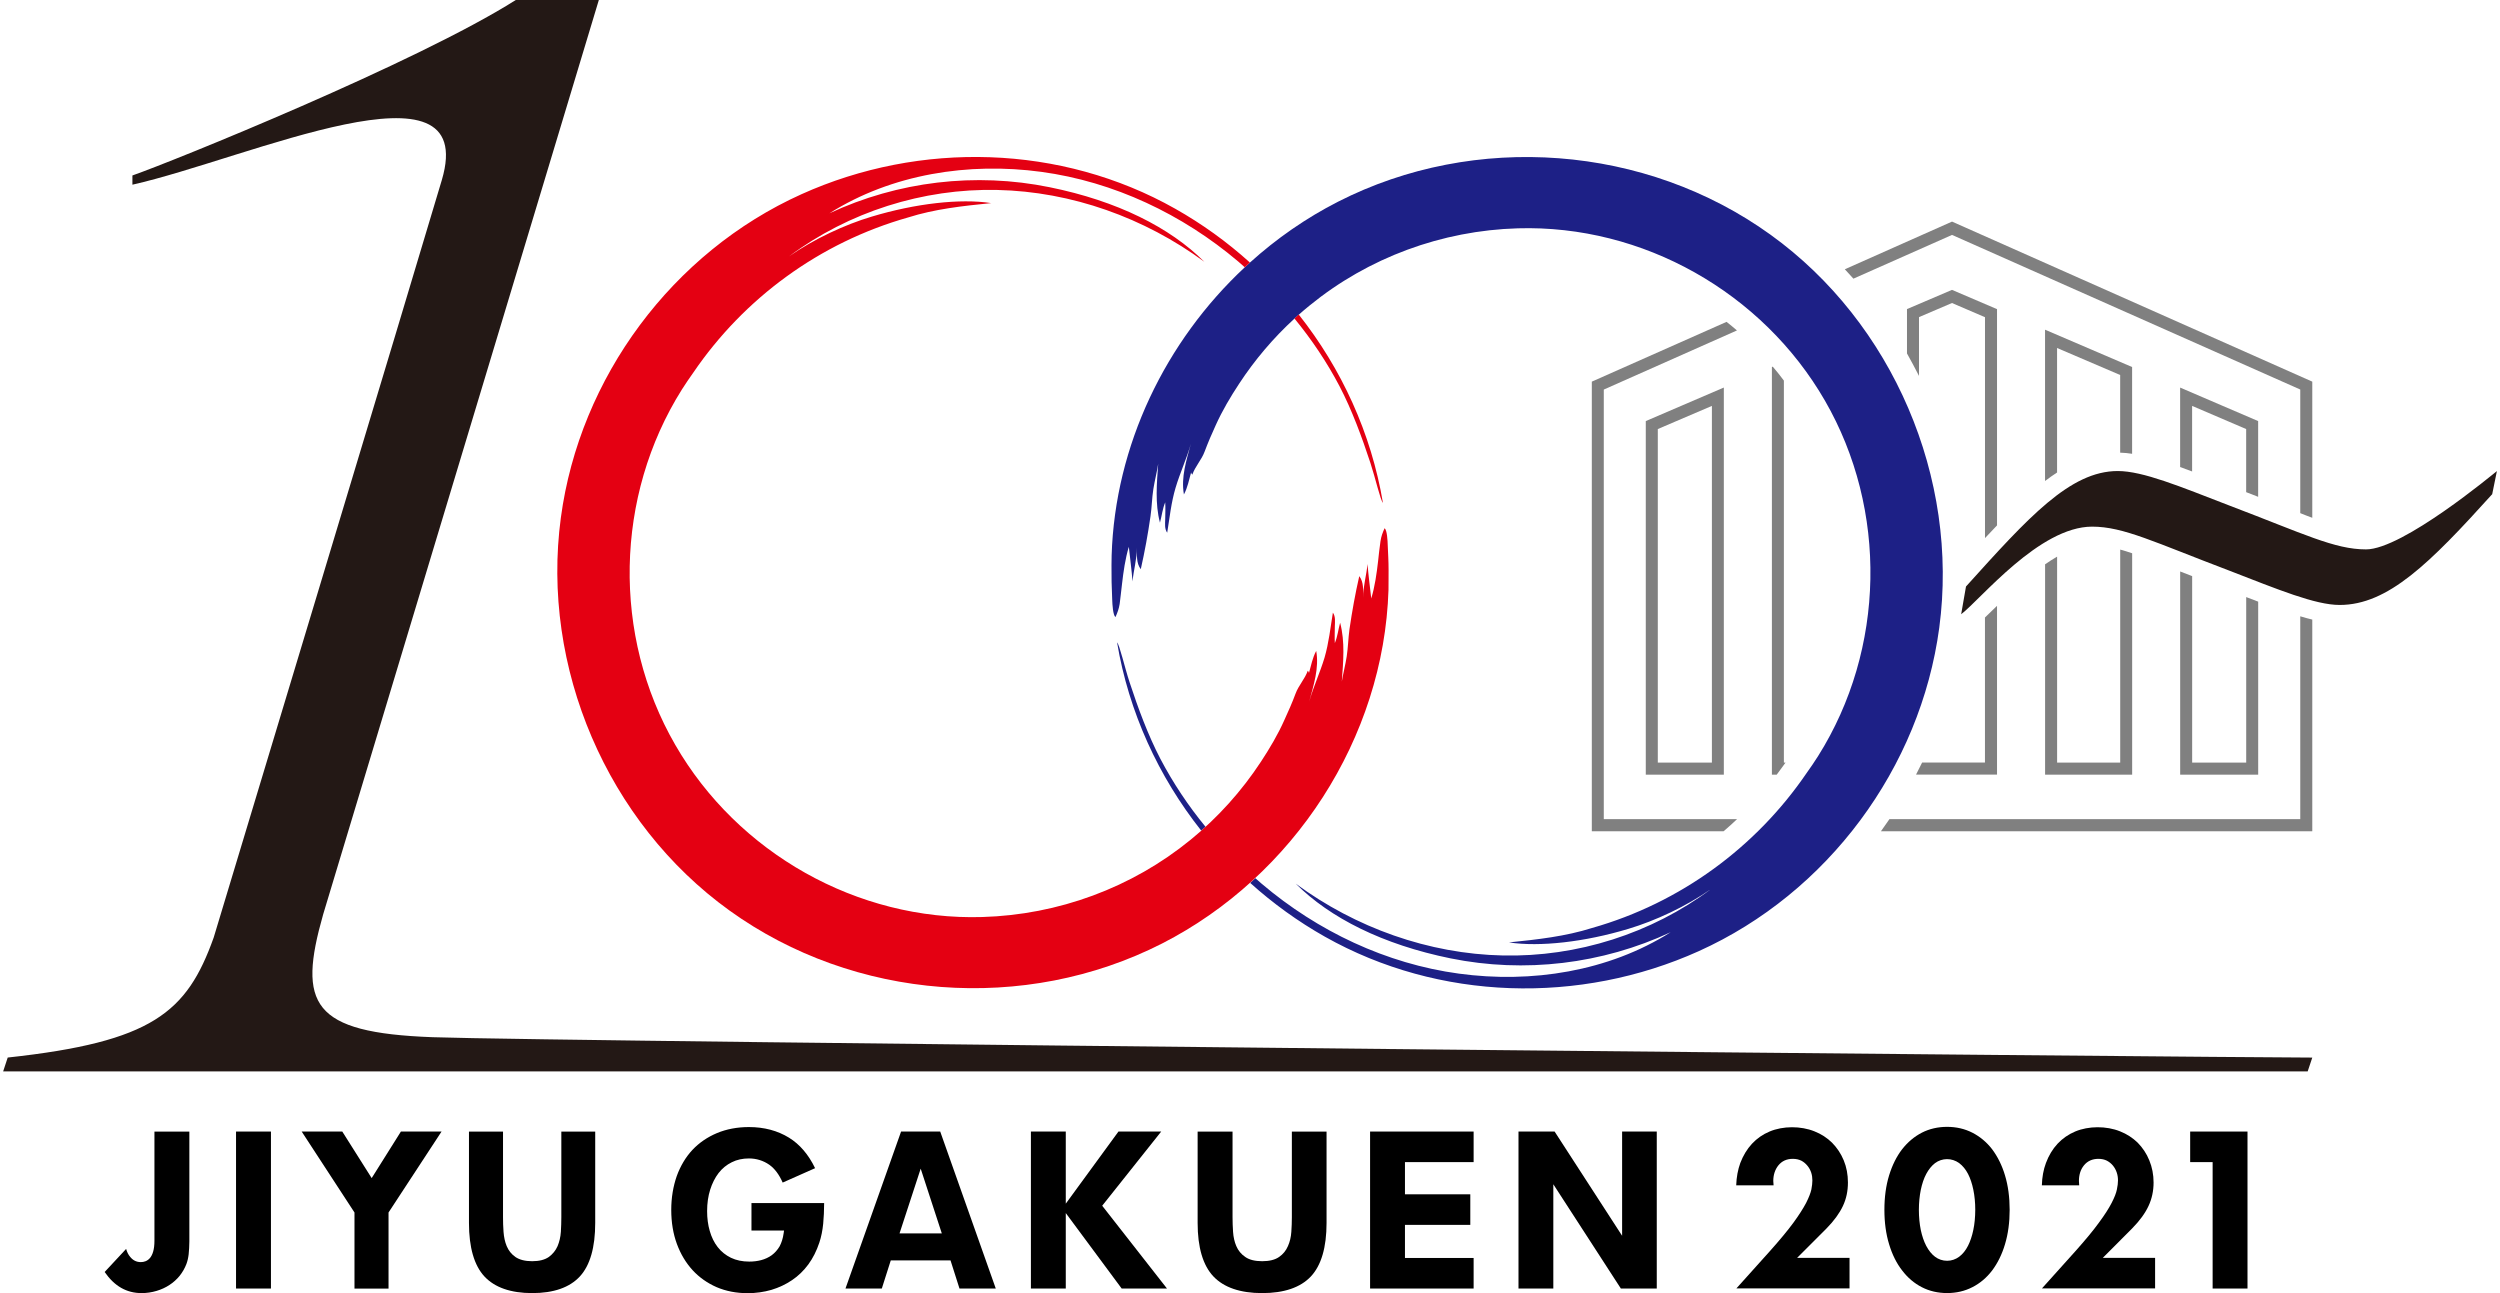
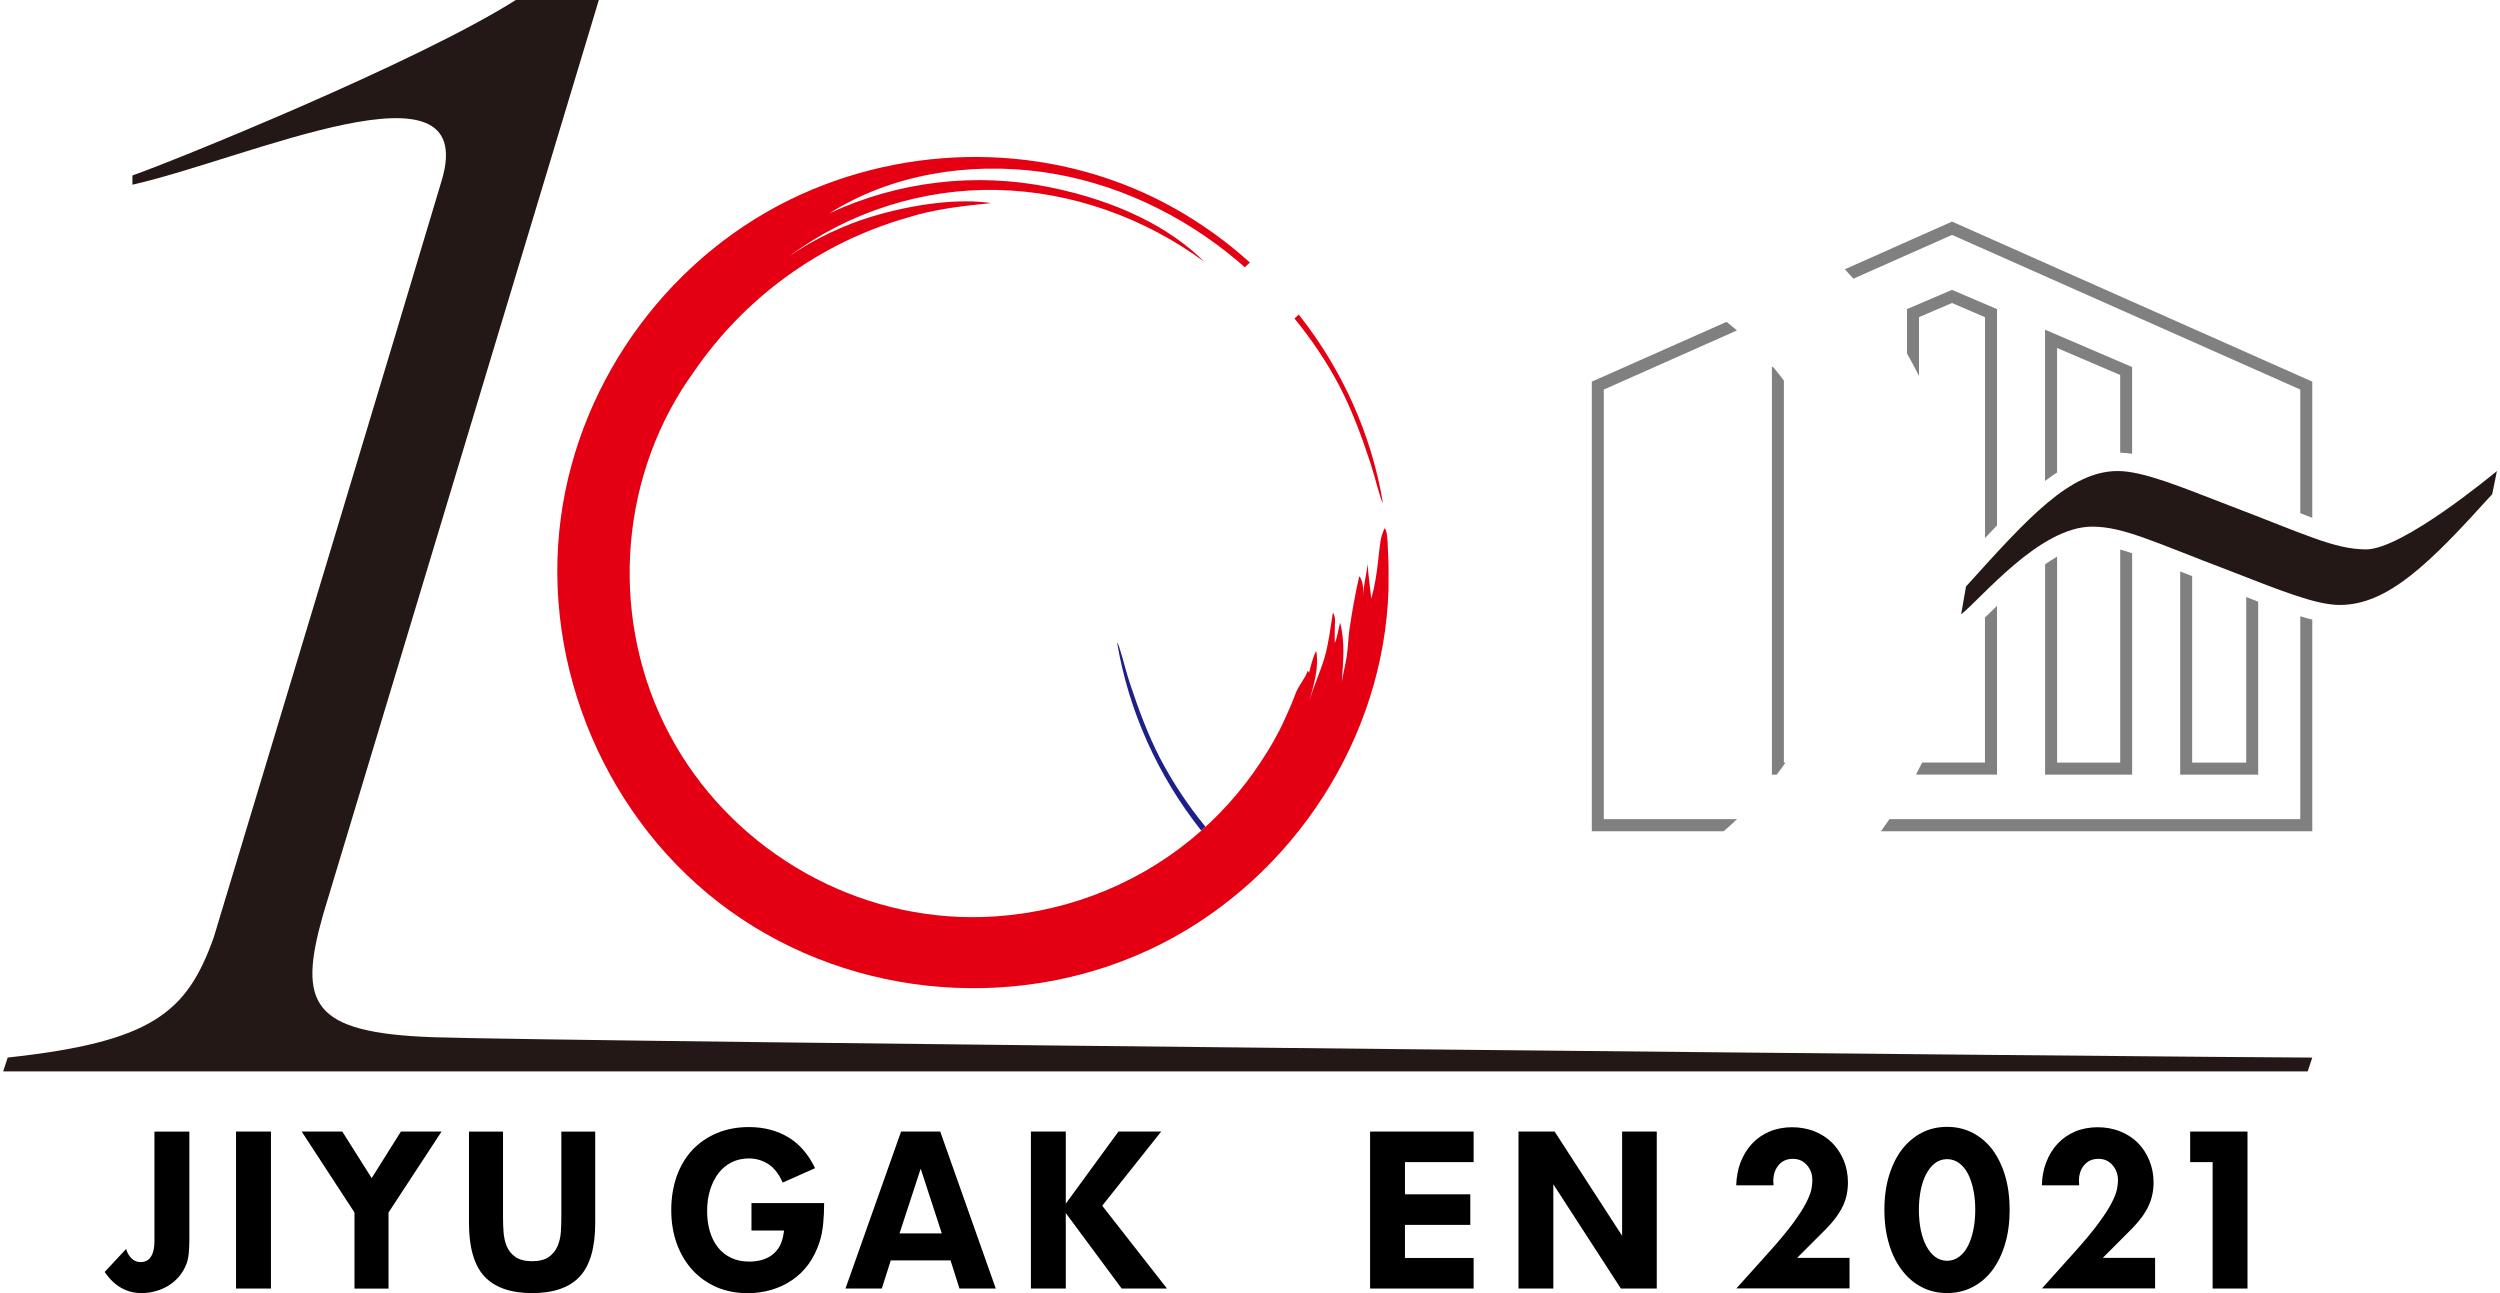
<svg xmlns="http://www.w3.org/2000/svg" version="1.1" id="レイヤー_1" x="0px" y="0px" width="58px" height="30px" viewBox="0 0 58 30" enable-background="new 0 0 58 30" xml:space="preserve">
  <g>
    <g>
      <g>
        <path fill="#1D2086" d="M26.207,15.831c-0.118-0.359-0.232-0.869-0.291-0.927c0.272,1.617,0.961,3.114,1.953,4.367     c0.034-0.03,0.066-0.06,0.099-0.09c-0.4-0.487-0.751-1.013-1.045-1.572C26.633,17.054,26.402,16.424,26.207,15.831z" />
      </g>
      <g>
-         <path fill="#1D2086" d="M41.076,5.445C38.18,3.358,34.223,3.058,31.042,4.68c-0.743,0.379-1.43,0.857-2.044,1.412     c-0.04,0.036-0.08,0.072-0.119,0.109c-1.841,1.716-3.01,4.133-3.089,6.684c-0.006,0.153-0.002,0.305-0.002,0.459     c-0.002,0.223,0.012,0.375,0.015,0.563c0.004,0.127,0.019,0.366,0.076,0.41c0.046-0.106,0.078-0.186,0.097-0.304     c0.021-0.154,0.035-0.305,0.054-0.459c0.034-0.292,0.074-0.585,0.159-0.868c0.029,0.268,0.064,0.533,0.086,0.803     c0.024-0.265,0.102-0.522,0.103-0.787c0,0.169-0.021,0.36,0.088,0.504c0.092-0.408,0.167-0.819,0.226-1.232     c0.031-0.21,0.033-0.422,0.066-0.63c0.031-0.196,0.082-0.387,0.112-0.584c-0.032,0.454-0.076,0.92,0.041,1.366     c0.043-0.157,0.059-0.322,0.122-0.472c0.008,0.129,0.002,0.259,0,0.388c-0.002,0.107-0.019,0.226,0.046,0.317     c0.056-0.349,0.093-0.702,0.194-1.042c0.103-0.347,0.257-0.676,0.356-1.024c-0.102,0.382-0.234,0.778-0.162,1.178     c0.086-0.159,0.117-0.338,0.167-0.511c0.003,0.021,0.012,0.038,0.028,0.052c0.066-0.192,0.213-0.341,0.284-0.532     c0.04-0.105,0.081-0.21,0.124-0.311c0.035-0.084,0.073-0.165,0.136-0.307c0.151-0.334,0.34-0.654,0.542-0.96     c0.363-0.554,0.796-1.064,1.285-1.512c0.033-0.029,0.066-0.06,0.1-0.09c0.081-0.072,0.162-0.142,0.246-0.209     c1.365-1.116,3.074-1.743,4.834-1.794c2.898-0.086,5.676,1.486,7.125,3.997c1.463,2.534,1.402,5.767-0.157,8.245     c-0.083,0.134-0.174,0.263-0.265,0.392c-1.174,1.722-2.928,3.016-4.98,3.598c-0.619,0.196-1.265,0.267-1.928,0.335     c0.714,0.109,1.761-0.01,2.768-0.314c0.625-0.187,1.34-0.519,1.92-0.925c-1.379,1.032-3.107,1.581-4.83,1.542     c-1.723-0.036-3.418-0.644-4.805-1.666c0.797,0.796,2.018,1.412,3.592,1.733c1.719,0.349,3.518,0.134,5.107-0.607     c-1.447,0.914-3.234,1.19-4.914,0.961c-1.688-0.229-3.275-0.984-4.571-2.082c-0.051-0.042-0.101-0.088-0.151-0.132     c-0.04,0.036-0.078,0.074-0.119,0.11c0.529,0.476,1.11,0.896,1.734,1.248c2.644,1.491,5.914,1.578,8.672,0.335     c2.99-1.349,5.143-4.247,5.58-7.504C45.455,11.092,43.914,7.489,41.076,5.445z" />
-       </g>
+         </g>
    </g>
    <g>
      <g>
-         <path fill="#E40012" d="M30.031,7.389c0.4,0.488,0.754,1.014,1.047,1.573c0.289,0.554,0.52,1.184,0.715,1.777     c0.118,0.358,0.232,0.868,0.291,0.927c-0.271-1.616-0.961-3.114-1.953-4.368l0,0C30.098,7.329,30.064,7.36,30.031,7.389z" />
+         <path fill="#E40012" d="M30.031,7.389c0.4,0.488,0.754,1.014,1.047,1.573c0.289,0.554,0.52,1.184,0.715,1.777     c0.118,0.358,0.232,0.868,0.291,0.927c-0.271-1.616-0.961-3.114-1.953-4.368l0,0C30.098,7.329,30.064,7.36,30.031,7.389" />
      </g>
      <g>
        <path fill="#E40012" d="M28.998,6.091c-0.529-0.478-1.11-0.897-1.734-1.249c-2.643-1.493-5.914-1.579-8.67-0.336     c-2.992,1.349-5.145,4.248-5.582,7.503c-0.467,3.468,1.074,7.072,3.912,9.115c2.897,2.087,6.854,2.387,10.035,0.766     c3.053-1.559,5.145-4.762,5.254-8.204c0.003-0.154,0-0.306,0.002-0.458c0-0.223-0.012-0.377-0.019-0.564     c-0.003-0.128-0.017-0.365-0.073-0.41c-0.047,0.106-0.078,0.185-0.096,0.305c-0.023,0.153-0.038,0.305-0.055,0.458     c-0.034,0.293-0.074,0.586-0.159,0.868c-0.03-0.267-0.065-0.533-0.087-0.8c-0.023,0.262-0.102,0.519-0.104,0.785     c0.001-0.169,0.023-0.36-0.087-0.504c-0.093,0.407-0.167,0.819-0.227,1.232c-0.029,0.209-0.032,0.421-0.064,0.629     c-0.03,0.197-0.081,0.389-0.114,0.585c0.033-0.454,0.078-0.919-0.039-1.365c-0.043,0.156-0.059,0.32-0.123,0.473     c-0.008-0.131,0-0.26,0-0.389c0.003-0.107,0.02-0.226-0.045-0.318c-0.057,0.35-0.094,0.701-0.193,1.042     c-0.104,0.347-0.258,0.675-0.357,1.023c0.102-0.381,0.234-0.777,0.163-1.177c-0.086,0.16-0.118,0.338-0.168,0.512     c-0.003-0.021-0.011-0.038-0.028-0.052c-0.066,0.191-0.213,0.34-0.283,0.531c-0.04,0.106-0.08,0.209-0.125,0.311     c-0.035,0.084-0.073,0.165-0.137,0.307c-0.148,0.333-0.34,0.655-0.54,0.96c-0.448,0.683-0.999,1.296-1.632,1.812     c-1.365,1.115-3.074,1.742-4.833,1.793c-2.899,0.087-5.677-1.484-7.125-3.996c-1.464-2.534-1.403-5.765,0.156-8.244     c0.084-0.133,0.174-0.263,0.265-0.392c1.174-1.723,2.928-3.016,4.982-3.598c0.618-0.196,1.262-0.266,1.927-0.333     c-0.716-0.111-1.76,0.009-2.769,0.313c-0.624,0.186-1.34,0.518-1.92,0.923c1.379-1.031,3.109-1.58,4.83-1.541     c1.723,0.037,3.417,0.645,4.805,1.667c-0.797-0.796-2.018-1.412-3.592-1.731c-1.719-0.35-3.518-0.136-5.107,0.606     c1.448-0.914,3.236-1.19,4.916-0.962c1.686,0.229,3.275,0.984,4.571,2.082c0.051,0.042,0.1,0.088,0.15,0.132     C28.918,6.164,28.958,6.127,28.998,6.091L28.998,6.091z" />
      </g>
    </g>
    <g>
      <path fill="#808080" d="M47.725,8.074l1.463,0.626v1.802c0.09,0.002,0.184,0.011,0.277,0.026V8.515l-2.02-0.866v3.51    c0.093-0.07,0.187-0.138,0.279-0.197V8.074z" />
      <path fill="#808080" d="M49.188,17.692h-1.463v-4.778c-0.094,0.054-0.187,0.114-0.279,0.178v4.88h2.02v-5.136    c-0.099-0.034-0.19-0.062-0.277-0.086V17.692z" />
      <path fill="#808080" d="M41.109,17.972h0.111c0.07-0.092,0.138-0.185,0.205-0.28h-0.039V8.83c-0.082-0.11-0.168-0.219-0.258-0.324    l-0.02,0.009V17.972z" />
-       <path fill="#808080" d="M39.993,8.991l-1.811,0.778v8.203h1.811V8.991z M39.716,17.692h-1.255V9.954l1.255-0.537V17.692z" />
      <path fill="#808080" d="M53.645,12.013V8.854l-8.358-3.713l-2.487,1.106c0.066,0.071,0.134,0.144,0.199,0.218l2.288-1.015    l8.079,3.587v2.868C53.462,11.945,53.555,11.979,53.645,12.013z" />
      <path fill="#808080" d="M53.645,19.285v-4.911c-0.09-0.021-0.184-0.047-0.279-0.076v4.706h-9.531    c-0.065,0.095-0.13,0.189-0.197,0.281H53.645z" />
      <path fill="#808080" d="M36.93,19.285h3.058c0.107-0.09,0.21-0.185,0.312-0.281h-3.092V9.038l3.089-1.372    c-0.079-0.069-0.161-0.135-0.241-0.199L36.93,8.854V19.285z" />
      <path fill="#808080" d="M44.521,7.357l0.765-0.327l0.766,0.329v5.125c0.096-0.102,0.188-0.201,0.279-0.295V7.172l-1.045-0.447    l-1.044,0.446V8.2c0.097,0.173,0.19,0.347,0.279,0.522V7.357z" />
      <path fill="#808080" d="M46.331,17.972v-3.917c-0.036,0.035-0.069,0.068-0.103,0.1c-0.063,0.062-0.122,0.119-0.177,0.171v3.365    h-1.458c-0.045,0.094-0.093,0.188-0.141,0.28H46.331z" />
-       <path fill="#808080" d="M50.858,9.417l1.253,0.537v1.464c0.096,0.037,0.188,0.072,0.278,0.108V9.769l-1.81-0.777v1.843    c0.09,0.033,0.182,0.067,0.278,0.103V9.417z" />
      <path fill="#808080" d="M52.111,17.692h-1.253v-4.326c-0.097-0.037-0.19-0.073-0.278-0.108v4.715h1.81v-4.015    c-0.091-0.035-0.183-0.07-0.278-0.106V17.692z" />
    </g>
    <g>
      <path fill="#231815" d="M10.036,24.063c-2.813-0.103-3.131-0.768-2.539-2.848L13.893,0h-1.927    C9.674,1.453,3.988,3.751,3.072,4.071v0.214c2.676-0.604,8.06-3.086,7.178-0.107C9.64,6.243,4.958,21.75,4.958,21.75    c-0.622,1.742-1.423,2.421-4.779,2.785l-0.106,0.322h53.465l0.107-0.321C51.737,24.535,12.85,24.164,10.036,24.063z" />
      <g>
        <g>
          <path fill="#231815" d="M54.28,14.035c-0.567,0-1.428-0.358-2.565-0.798c-1.736-0.658-2.448-1.019-3.178-1.019      c-1.226,0-2.584,1.686-3.038,2.032l0.112-0.643c1.444-1.6,2.413-2.679,3.521-2.679c0.585,0,1.445,0.359,2.583,0.798      c1.735,0.659,2.446,1.02,3.177,1.02c0.851,0,2.959-1.757,3.036-1.817l-0.109,0.536C56.374,13.065,55.404,14.035,54.28,14.035z" />
        </g>
      </g>
      <g>
        <path d="M3.018,29.157c-0.042-0.049-0.071-0.11-0.092-0.182L2.428,29.51C2.655,29.839,2.936,30,3.287,30     c0.119,0,0.235-0.018,0.345-0.051c0.111-0.033,0.211-0.079,0.3-0.138C4.02,29.754,4.1,29.682,4.167,29.6     c0.066-0.083,0.12-0.176,0.158-0.276c0.023-0.061,0.042-0.137,0.052-0.225c0.008-0.089,0.016-0.19,0.016-0.297v-2.549h-0.81     v2.534c0,0.407-0.173,0.494-0.318,0.494C3.164,29.28,3.083,29.239,3.018,29.157z" />
        <rect x="5.476" y="26.252" width="0.81" height="3.642" />
        <polygon points="9.301,26.252 8.623,27.332 7.941,26.252 6.999,26.252 8.224,28.13 8.224,29.895 9.014,29.895 9.014,28.13      10.244,26.252    " />
        <path d="M12.732,29.162c-0.093,0.065-0.222,0.098-0.386,0.098c-0.163,0-0.292-0.033-0.387-0.097     c-0.093-0.065-0.161-0.15-0.204-0.254c-0.041-0.098-0.064-0.209-0.073-0.329c-0.009-0.118-0.012-0.231-0.012-0.342v-1.985h-0.79     v2.12c0,0.567,0.121,0.985,0.359,1.241C11.478,29.87,11.85,30,12.347,30c0.498,0,0.868-0.13,1.105-0.386s0.357-0.674,0.357-1.241     v-2.12h-0.786v1.985c0,0.11-0.004,0.225-0.011,0.342c-0.008,0.12-0.035,0.231-0.076,0.33     C12.891,29.012,12.822,29.097,12.732,29.162z" />
        <path d="M17.434,28.548h0.756l-0.01,0.067c-0.016,0.117-0.049,0.217-0.093,0.3c-0.049,0.083-0.11,0.152-0.183,0.206     c-0.072,0.052-0.155,0.09-0.245,0.114c-0.088,0.023-0.18,0.034-0.276,0.034c-0.159,0-0.301-0.029-0.424-0.088     c-0.121-0.059-0.227-0.142-0.309-0.249c-0.082-0.105-0.143-0.231-0.184-0.374c-0.041-0.141-0.061-0.295-0.061-0.46     c0-0.182,0.024-0.348,0.071-0.497c0.047-0.149,0.113-0.279,0.195-0.386c0.084-0.108,0.186-0.192,0.307-0.251     c0.117-0.059,0.251-0.088,0.396-0.088c0.175,0,0.334,0.05,0.473,0.146c0.124,0.087,0.229,0.227,0.311,0.414l0.752-0.334     c-0.153-0.317-0.357-0.555-0.606-0.708c-0.266-0.163-0.577-0.246-0.929-0.246c-0.273,0-0.522,0.048-0.742,0.14     c-0.221,0.093-0.413,0.224-0.569,0.39c-0.155,0.166-0.278,0.372-0.363,0.606c-0.083,0.238-0.128,0.502-0.128,0.786     c0,0.288,0.044,0.554,0.131,0.79c0.087,0.236,0.21,0.44,0.365,0.609c0.154,0.167,0.341,0.299,0.556,0.393     c0.217,0.093,0.459,0.14,0.721,0.14c0.192,0,0.377-0.027,0.551-0.077c0.173-0.052,0.333-0.127,0.479-0.226     c0.143-0.096,0.27-0.219,0.377-0.364c0.107-0.146,0.192-0.316,0.255-0.505c0.045-0.134,0.074-0.282,0.09-0.44     c0.013-0.146,0.022-0.306,0.022-0.479h-1.686V28.548z" />
        <path d="M20.905,26.252l-1.29,3.642h0.843l0.208-0.653h1.386l0.208,0.653h0.842l-1.289-3.642H20.905z M20.869,28.615l0.491-1.502     l0.49,1.502H20.869z" />
        <polygon points="26.94,26.252 25.948,26.252 24.726,27.925 24.726,26.252 23.917,26.252 23.917,29.894 24.726,29.894      24.726,28.143 26.023,29.894 27.074,29.894 25.571,27.973    " />
-         <path d="M29.674,29.162c-0.092,0.065-0.225,0.098-0.391,0.098c-0.166,0-0.298-0.032-0.392-0.098     c-0.094-0.063-0.165-0.149-0.209-0.253c-0.042-0.098-0.067-0.209-0.075-0.33c-0.008-0.115-0.012-0.23-0.012-0.341v-1.985h-0.81     v2.12c0,0.566,0.123,0.984,0.367,1.241c0.243,0.256,0.624,0.386,1.13,0.386c0.508,0,0.888-0.13,1.129-0.385     c0.242-0.257,0.365-0.675,0.365-1.242v-2.12h-0.805v1.985c0,0.11-0.004,0.225-0.012,0.341c-0.008,0.121-0.035,0.233-0.079,0.331     C29.837,29.012,29.768,29.098,29.674,29.162z" />
        <polygon points="32.595,28.417 34.111,28.417 34.111,27.708 32.595,27.708 32.595,26.961 34.188,26.961 34.188,26.252      31.786,26.252 31.786,29.894 34.188,29.894 34.188,29.185 32.595,29.185    " />
        <polygon points="35.229,26.252 35.229,29.894 36.037,29.894 36.037,27.475 37.604,29.894 38.437,29.894 38.437,26.252      37.633,26.252 37.633,28.67 36.067,26.252    " />
        <path d="M42.375,28.5c0.174-0.177,0.301-0.352,0.38-0.52c0.079-0.166,0.117-0.35,0.117-0.545c0-0.185-0.032-0.357-0.097-0.514     c-0.065-0.157-0.156-0.293-0.271-0.41c-0.114-0.112-0.251-0.202-0.409-0.264c-0.318-0.128-0.729-0.127-1.04,0.004     c-0.158,0.066-0.296,0.162-0.409,0.284c-0.115,0.124-0.205,0.274-0.271,0.446c-0.056,0.155-0.089,0.329-0.095,0.518h0.867     c-0.005-0.042-0.007-0.074-0.007-0.1c0-0.143,0.041-0.266,0.118-0.362c0.082-0.101,0.193-0.152,0.335-0.152     c0.075,0,0.142,0.015,0.198,0.043c0.055,0.029,0.101,0.068,0.14,0.116c0.04,0.047,0.069,0.102,0.089,0.161     c0.019,0.059,0.027,0.12,0.027,0.182c0,0.057-0.008,0.126-0.023,0.207c-0.018,0.083-0.058,0.186-0.123,0.315     c-0.066,0.125-0.164,0.28-0.295,0.459c-0.131,0.179-0.314,0.399-0.543,0.656l-0.779,0.867h2.625v-0.708h-1.217L42.375,28.5z" />
        <path d="M46.516,27.269c-0.07-0.235-0.173-0.439-0.299-0.607c-0.127-0.164-0.281-0.293-0.459-0.384     c-0.177-0.09-0.373-0.135-0.585-0.135s-0.41,0.045-0.586,0.135c-0.176,0.091-0.329,0.22-0.458,0.385     c-0.129,0.167-0.23,0.372-0.302,0.606c-0.073,0.238-0.109,0.506-0.109,0.799c0,0.292,0.036,0.56,0.109,0.798     c0.071,0.237,0.173,0.443,0.304,0.61c0.127,0.167,0.28,0.297,0.456,0.387c0.176,0.091,0.374,0.136,0.586,0.136     s0.408-0.045,0.585-0.136c0.178-0.09,0.332-0.22,0.459-0.387c0.126-0.167,0.229-0.373,0.299-0.61     c0.072-0.238,0.108-0.506,0.108-0.798C46.624,27.775,46.588,27.507,46.516,27.269z M45.781,28.534     c-0.029,0.141-0.071,0.265-0.123,0.368c-0.055,0.109-0.124,0.193-0.205,0.254c-0.084,0.062-0.179,0.094-0.28,0.094     c-0.103,0-0.199-0.032-0.281-0.094c-0.08-0.061-0.147-0.145-0.203-0.251c-0.055-0.105-0.097-0.229-0.127-0.37     c-0.028-0.14-0.044-0.297-0.044-0.466c0-0.166,0.016-0.322,0.044-0.463c0.03-0.143,0.072-0.268,0.127-0.371     c0.056-0.104,0.123-0.188,0.203-0.25c0.163-0.122,0.39-0.126,0.562,0c0.081,0.061,0.15,0.145,0.205,0.251     c0.052,0.101,0.094,0.226,0.123,0.369c0.029,0.141,0.044,0.296,0.044,0.463C45.825,28.237,45.811,28.394,45.781,28.534z" />
        <path d="M49.465,28.5c0.174-0.177,0.302-0.352,0.38-0.52c0.078-0.166,0.118-0.35,0.118-0.545c0-0.185-0.034-0.357-0.099-0.514     c-0.063-0.157-0.155-0.293-0.269-0.41c-0.115-0.112-0.253-0.202-0.41-0.264c-0.318-0.128-0.729-0.127-1.041,0.004     c-0.157,0.066-0.295,0.162-0.409,0.284c-0.115,0.124-0.205,0.274-0.269,0.446c-0.058,0.155-0.09,0.329-0.095,0.518h0.866     c-0.004-0.042-0.006-0.074-0.006-0.1c0-0.143,0.038-0.266,0.116-0.362c0.082-0.101,0.195-0.152,0.336-0.152     c0.075,0,0.142,0.015,0.197,0.043c0.055,0.029,0.103,0.068,0.142,0.116c0.038,0.047,0.068,0.102,0.087,0.161     c0.02,0.059,0.028,0.12,0.028,0.182c0,0.057-0.008,0.126-0.025,0.207c-0.016,0.083-0.056,0.186-0.123,0.315     c-0.064,0.125-0.163,0.28-0.296,0.459c-0.129,0.179-0.312,0.399-0.541,0.656l-0.779,0.867h2.625v-0.708h-1.214L49.465,28.5z" />
        <polygon points="51.333,29.894 52.142,29.894 52.142,26.252 50.812,26.252 50.812,26.961 51.333,26.961    " />
      </g>
    </g>
  </g>
</svg>